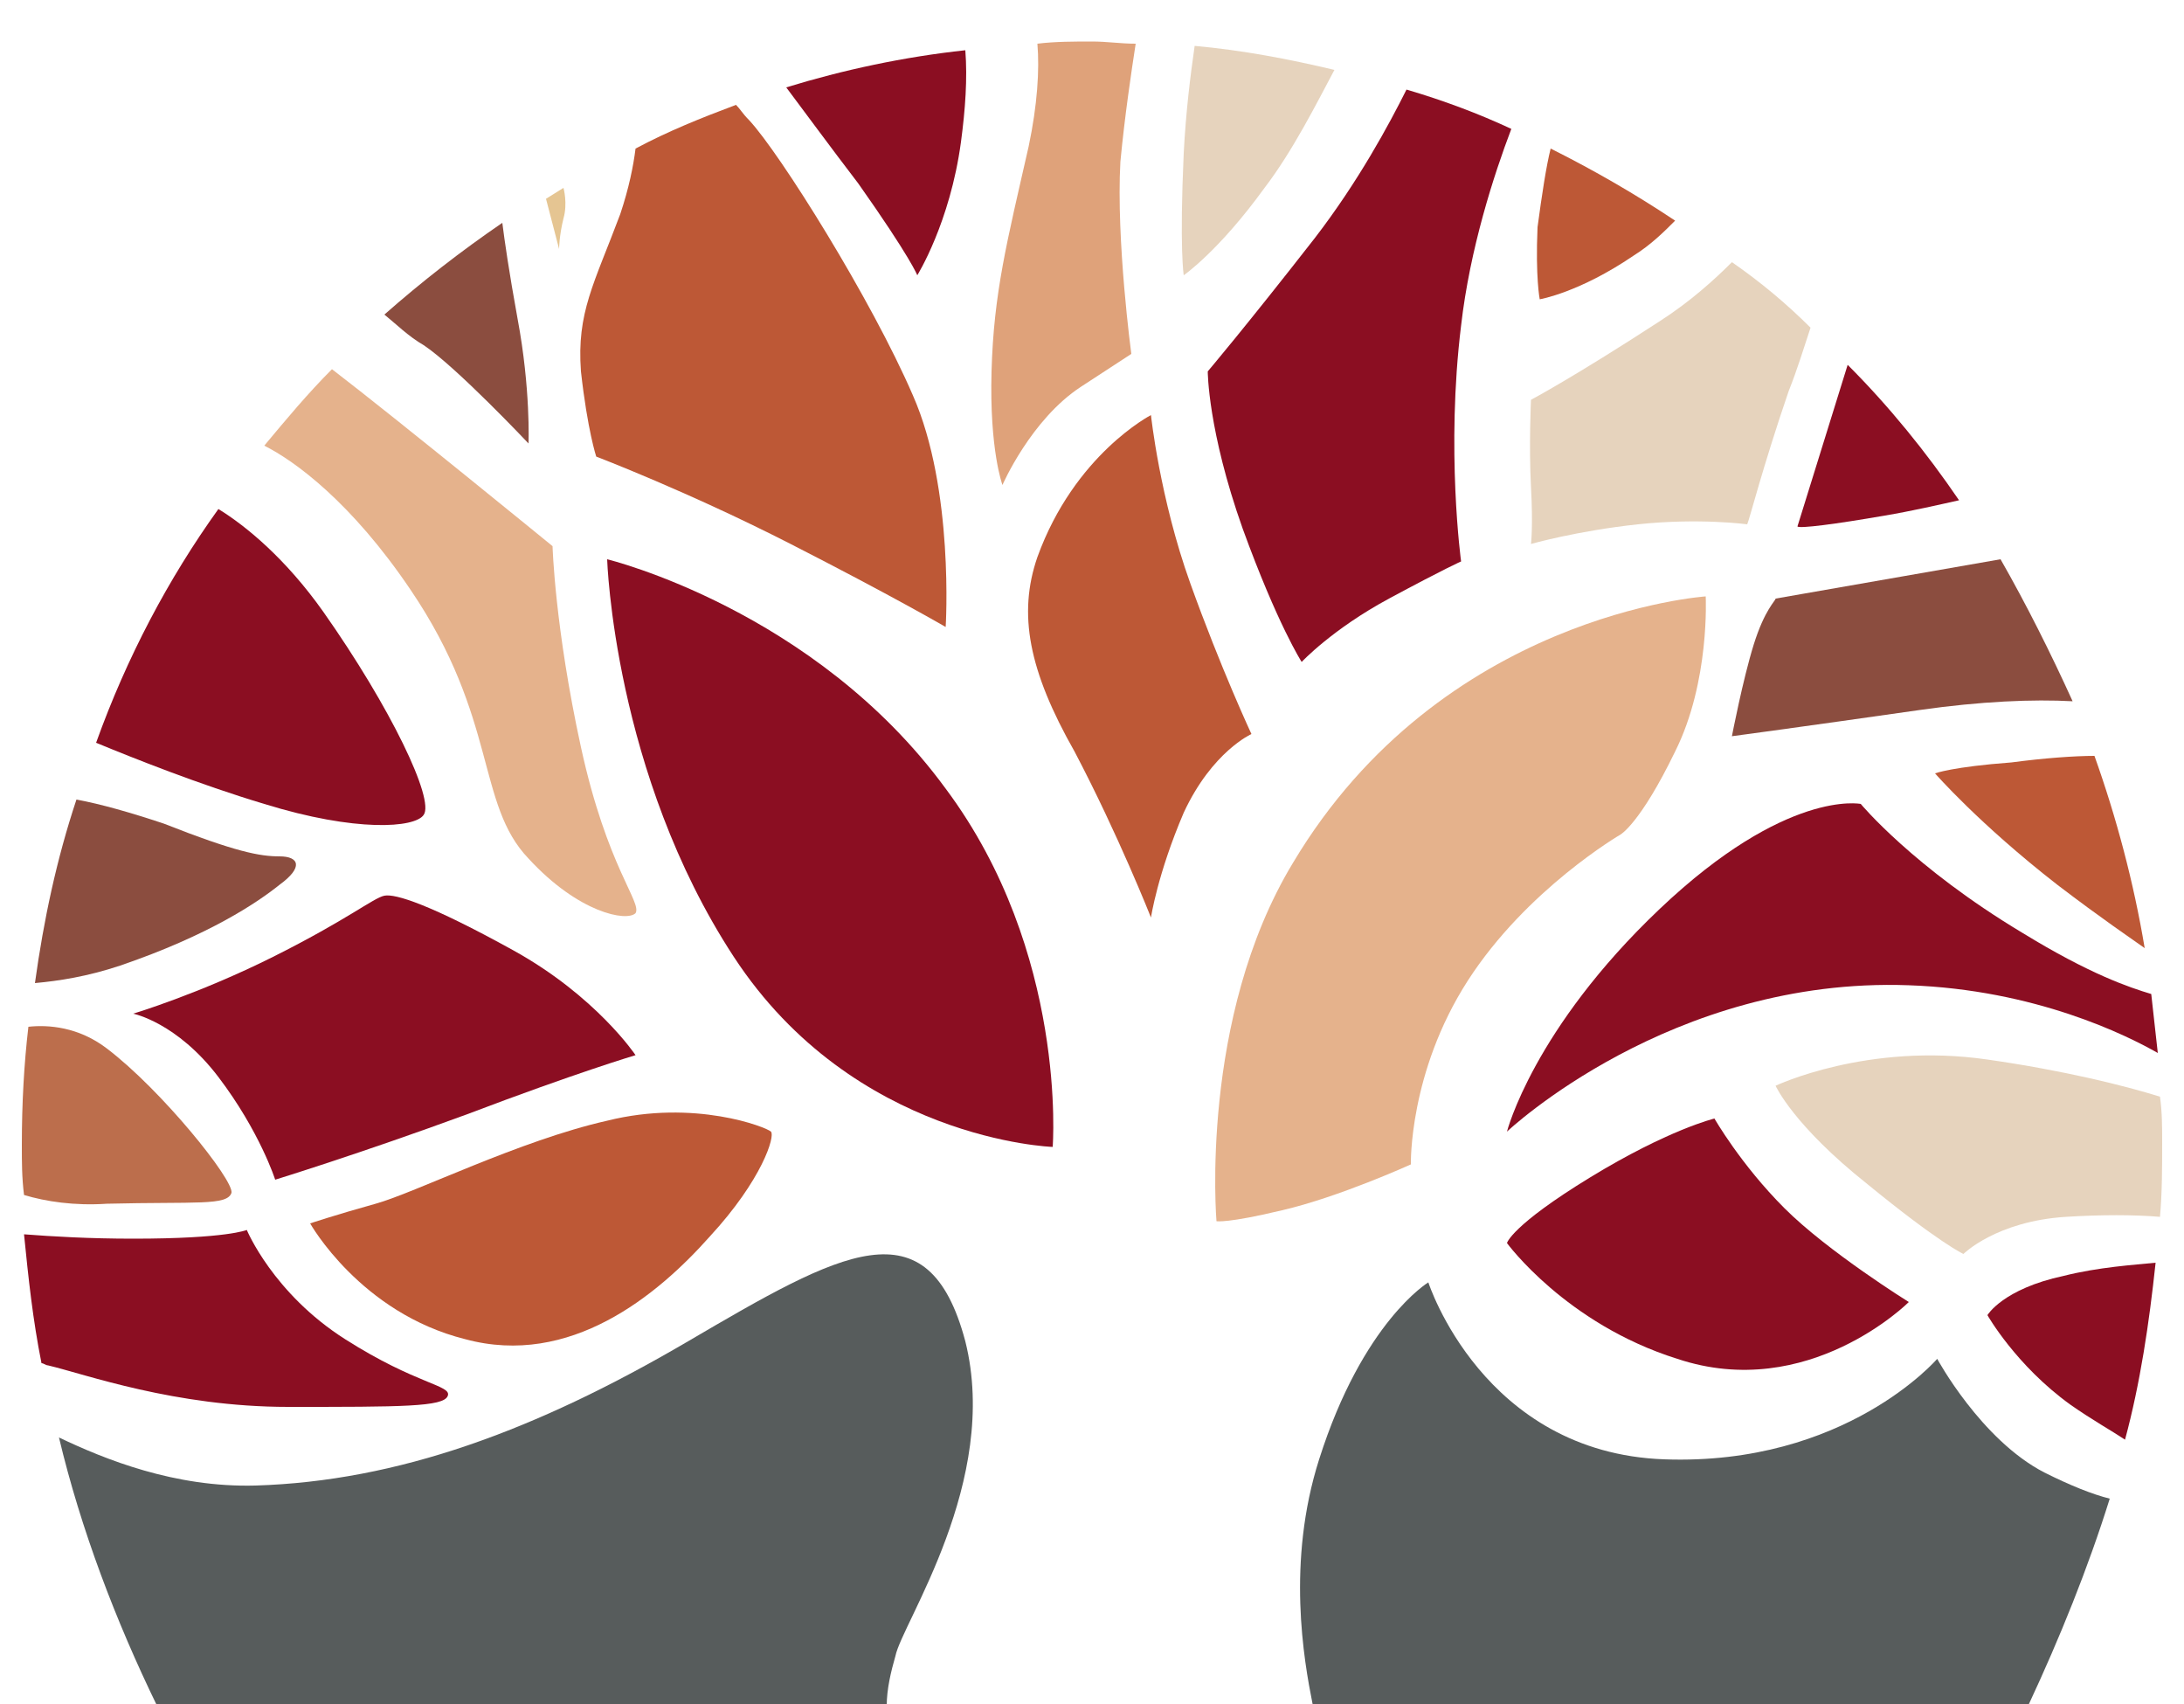
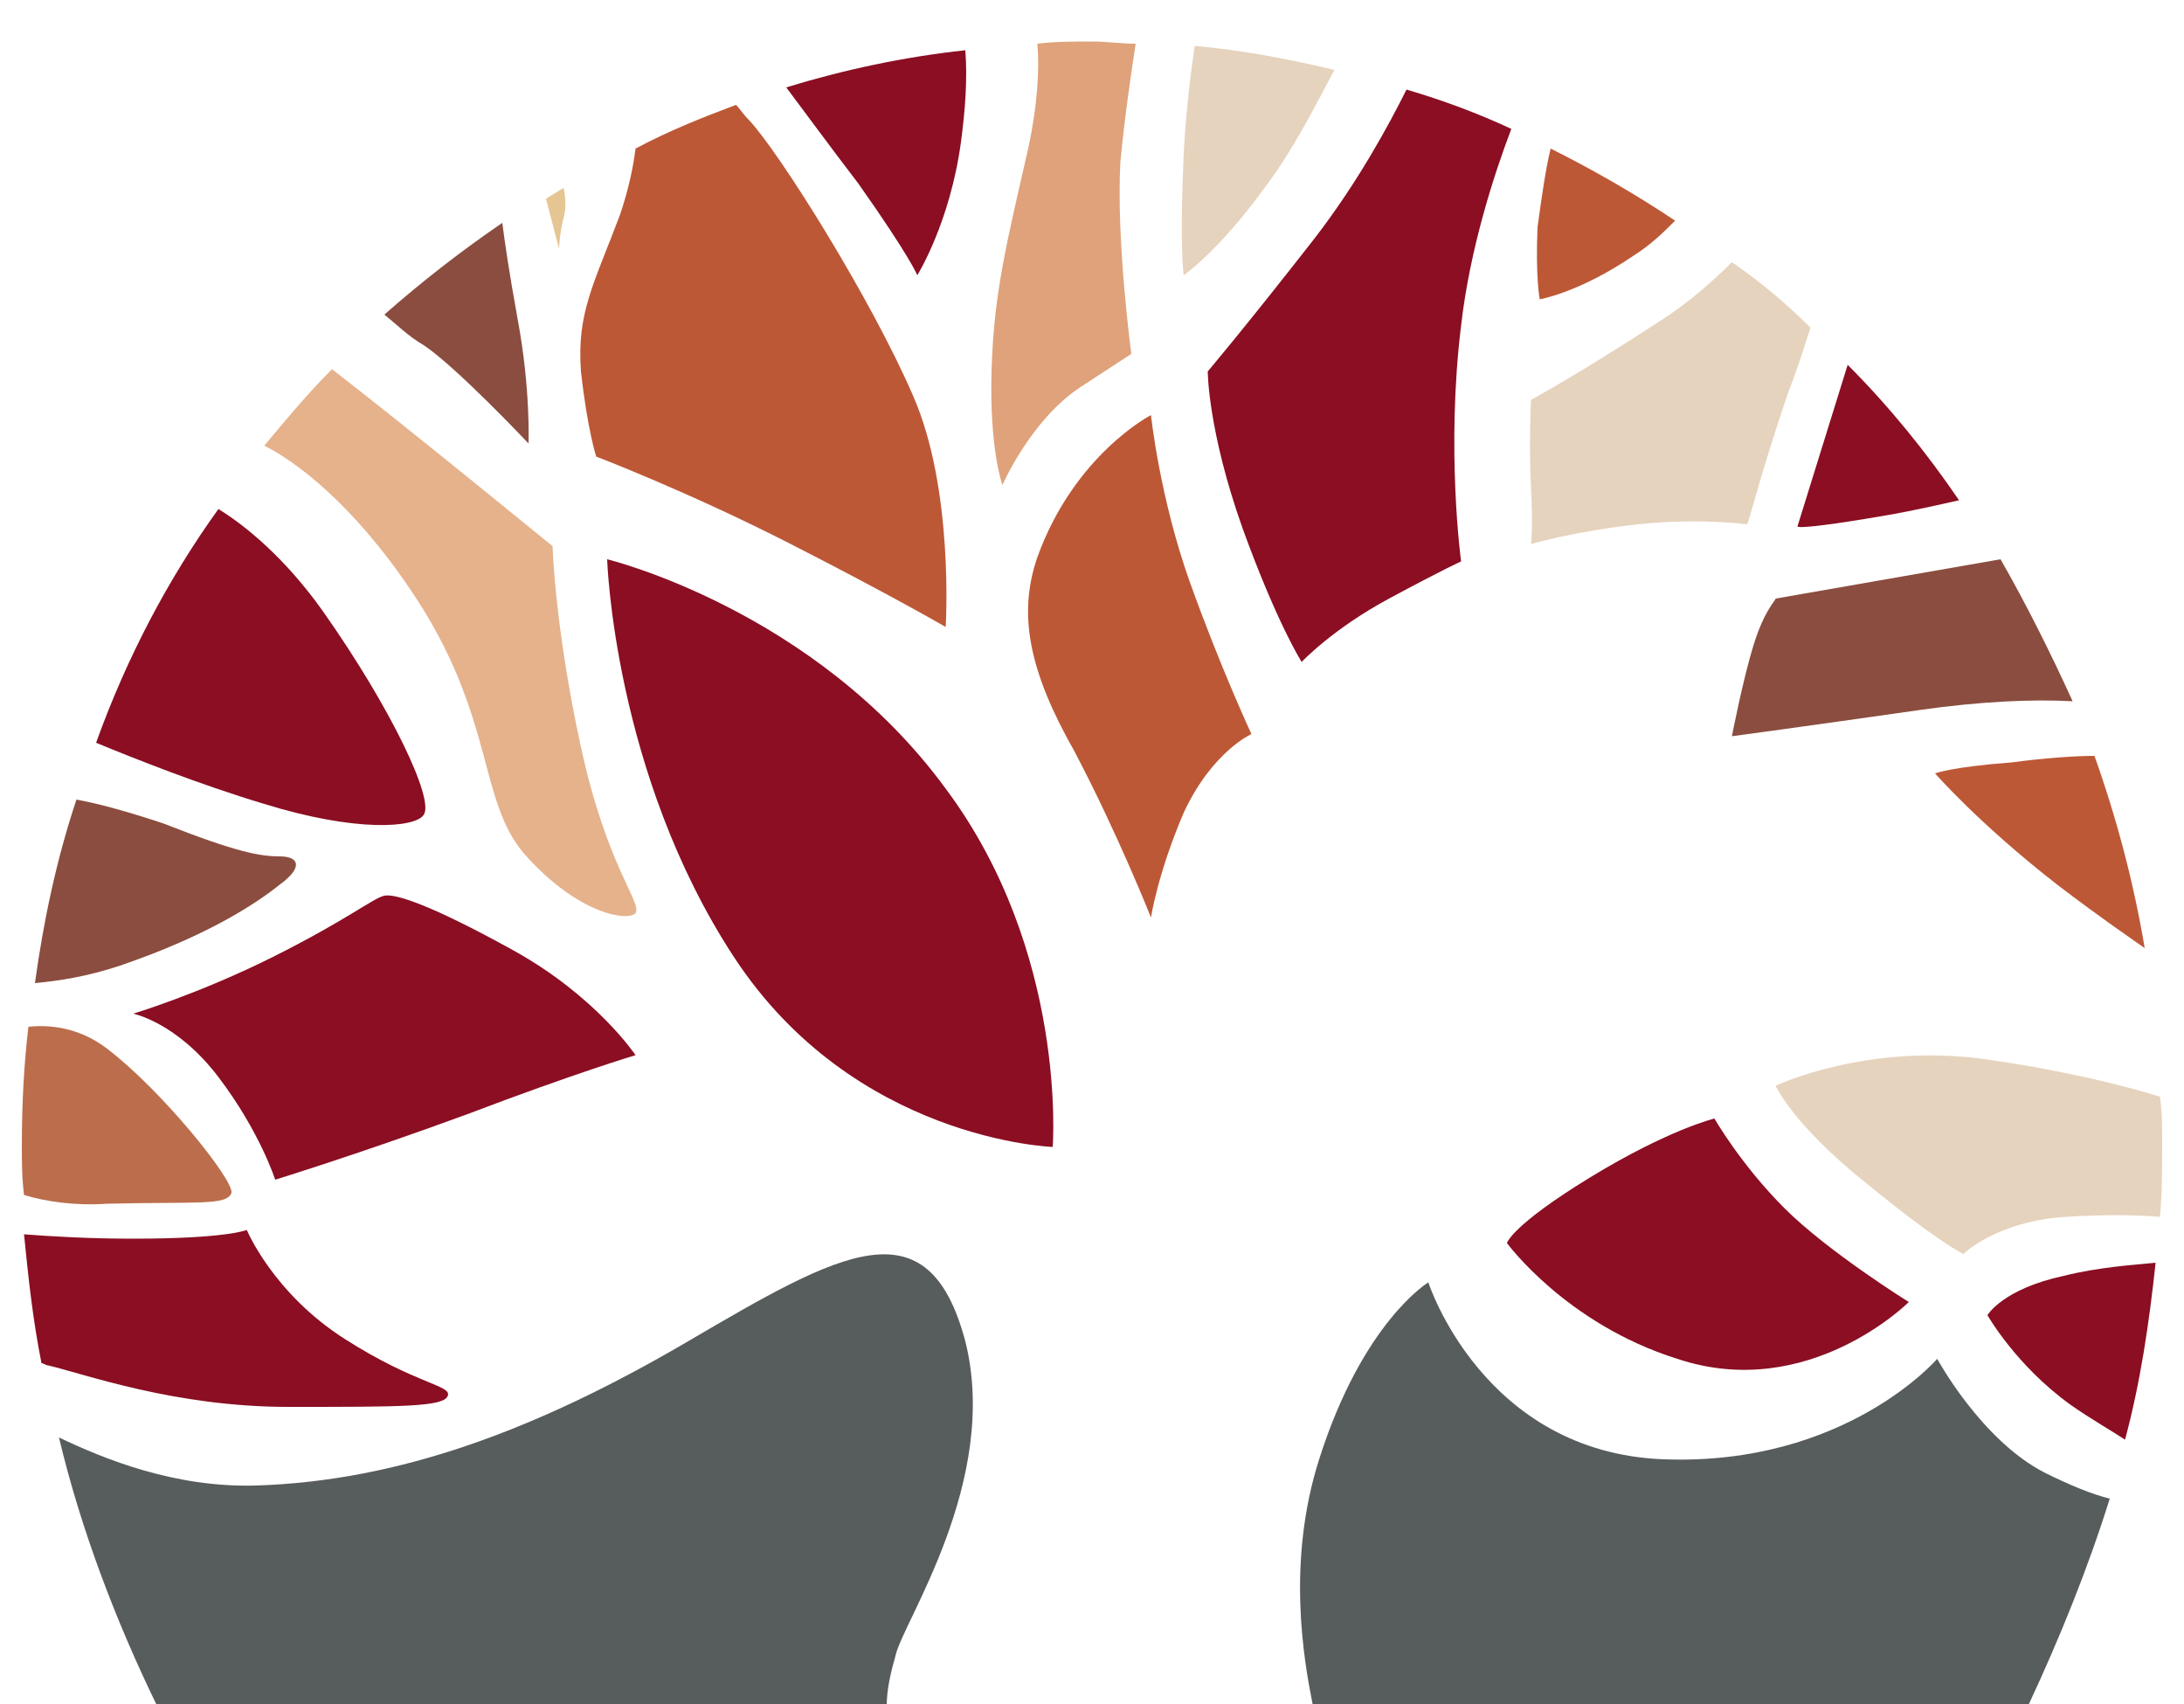
<svg xmlns="http://www.w3.org/2000/svg" version="1.1" id="Livello_1" x="0px" y="0px" viewBox="0 0 100 78" style="enable-background:new 0 0 100 78;" xml:space="preserve">
  <style type="text/css">
	.st0{fill:#575C5C;}
	.st1{fill:#8B0E22;}
	.st2{fill:#E6D3BD;}
	.st3{fill:#8B4D3F;}
	.st4{fill:#E5B28C;}
	.st5{fill:#BD5836;}
	.st6{fill:#DFA27A;}
	.st7{fill:#BC6E4C;}
	.st8{fill:#E5C592;}
</style>
  <g>
    <g>
      <g>
        <path class="st0" d="M41,75.8c0.3-1.5,4.8-8,3.2-14.4c-1.7-6.4-5.7-4.1-12.7,0S18.2,67.8,11.7,68c-3.7,0.1-6.9-1.2-9-2.2     c1,4.2,2.6,8.4,4.5,12.3h33.4C40.6,77.3,40.8,76.5,41,75.8z" />
        <path class="st0" d="M96.6,68.6c-0.8-0.2-1.8-0.6-3-1.2c-2.9-1.5-4.9-5.2-4.9-5.2s-4.2,4.9-12.5,4.6s-10.8-8.1-10.8-8.1     s-3,1.8-5,8.1c-1.5,4.7-0.7,9.2-0.3,11.2h32.8C94.3,75,95.6,71.8,96.6,68.6z" />
        <path class="st1" d="M81.7,55.3c-2-2-3.2-4.1-3.2-4.1s-2.1,0.5-5.7,2.7c-3.6,2.2-3.8,3-3.8,3s2.7,3.7,7.8,5.3     c6,2,10.6-2.6,10.6-2.6S83.7,57.3,81.7,55.3z" />
        <path class="st1" d="M94.5,58.4c-2.8,0.6-3.5,1.8-3.5,1.8s1.3,2.3,3.8,4.1c1,0.7,1.9,1.2,2.5,1.6c0.7-2.6,1.1-5.3,1.4-8.1     C97.7,57.9,96.1,58,94.5,58.4z" />
        <path class="st2" d="M81.3,49.7c0,0,0.8,1.8,4.2,4.5c3.3,2.7,4.4,3.2,4.4,3.2s1.5-1.5,4.7-1.7c1.6-0.1,3.1-0.1,4.3,0     c0.1-1.1,0.1-2.3,0.1-3.4c0-0.7,0-1.4-0.1-2.1c-1.6-0.5-4.4-1.2-7.9-1.7C85.5,47.7,81.3,49.7,81.3,49.7z" />
-         <path class="st1" d="M92.6,42.7c-5-3-7.4-5.9-7.4-5.9s-3.4-0.7-9.2,4.8S69,51.8,69,51.8s7.5-7.1,18.4-6.7     c5.8,0.2,10,2.3,11.4,3.1c-0.1-0.9-0.2-1.8-0.3-2.7C97.5,45.2,95.7,44.6,92.6,42.7z" />
        <path class="st3" d="M80.3,29.5c-0.5,1.6-1,4.2-1,4.2s3-0.4,8.6-1.2c2.8-0.4,5.2-0.5,7-0.4c-1-2.2-2.1-4.4-3.3-6.5l-10.3,1.8     C81.3,27.5,80.8,27.9,80.3,29.5z" />
-         <path class="st4" d="M59.2,39.5c-4.3,7.1-3.5,16.4-3.5,16.4s0.5,0.1,3-0.5c2.6-0.6,5.9-2.1,5.9-2.1s-0.1-4.2,2.6-8.4s7-6.7,7-6.7     s0.9-0.5,2.5-3.8c1.6-3.2,1.4-7.1,1.4-7.1S66,28.1,59.2,39.5z" />
        <path class="st1" d="M86.3,23.6c1.2-0.2,2.5-0.5,3.4-0.7c-1.5-2.2-3.2-4.3-5.1-6.2l-2.3,7.4C82.4,24.2,84,24,86.3,23.6z" />
        <path class="st2" d="M76,14.7c-4,2.6-5.9,3.6-5.9,3.6s-0.1,2.1,0,4c0.1,1.8,0,2.6,0,2.6s2.1-0.6,4.9-0.9s5,0,5,0     c0.1-0.2,0.7-2.6,1.9-6.1c0.4-1,0.7-2,1-2.9c-1.1-1.1-2.3-2.1-3.6-3C78.5,12.8,77.4,13.8,76,14.7z" />
        <path class="st5" d="M70.5,13.7c0,0,1.8-0.3,4.3-2c0.8-0.5,1.4-1.1,1.9-1.6C74.9,8.9,73,7.8,71,6.8c-0.2,0.8-0.4,2.1-0.6,3.6     C70.3,12.7,70.5,13.7,70.5,13.7z" />
        <path class="st1" d="M55.3,17c0,0,0,2.7,1.6,7.2c1.6,4.4,2.7,6.1,2.7,6.1s1.4-1.5,4-2.9s3.3-1.7,3.3-1.7s-0.7-5.1,0-10.8     c0.4-3.5,1.5-6.9,2.3-9c-1.5-0.7-3.1-1.3-4.8-1.8c-0.8,1.6-2.2,4.2-4.2,6.8C57,15,55.3,17,55.3,17z" />
        <path class="st5" d="M52.7,19c0,0-3.5,1.8-5.2,6.5c-0.9,2.6-0.4,5.2,1.7,8.9c2,3.8,3.5,7.6,3.5,7.6s0.3-2,1.5-4.8     c1.3-2.8,3.1-3.6,3.1-3.6s-1.4-3-2.8-6.9S52.7,19,52.7,19z" />
        <path class="st6" d="M47.1,6.7c-1,4.4-1.6,6.7-1.7,10.3s0.5,5.2,0.5,5.2s1.3-3,3.6-4.5c2.3-1.5,2.3-1.5,2.3-1.5s-0.7-5.2-0.5-8.8     C51.5,5.3,51.8,3.3,52,2c-0.7,0-1.3-0.1-2-0.1c-0.8,0-1.7,0-2.5,0.1C47.6,3.2,47.5,4.8,47.1,6.7z" />
        <path class="st2" d="M54.2,12.6c0,0,1.6-1.1,3.7-4c1.3-1.7,2.4-3.9,3.2-5.4c-2.1-0.5-4.2-0.9-6.4-1.1c-0.2,1.4-0.4,3-0.5,4.9     C54,11.4,54.2,12.6,54.2,12.6z" />
        <path class="st1" d="M42,12.6c0,0,1.5-2.4,2-6.1c0.2-1.5,0.3-2.9,0.2-4.2C41.4,2.6,38.6,3.2,36,4c0.9,1.2,2,2.7,3.3,4.4     C41.7,11.8,42,12.6,42,12.6z" />
        <path class="st5" d="M26.6,17c0.3,2.7,0.7,3.9,0.7,3.9s4.2,1.6,8.9,4s7.1,3.8,7.1,3.8s0.4-6.3-1.5-10.6     C39.9,13.7,35.7,7,34.3,5.5C34,5.2,33.9,5,33.7,4.8c-1.6,0.6-3.1,1.2-4.6,2c-0.1,0.8-0.3,1.8-0.7,3C27.2,13,26.4,14.3,26.6,17z" />
        <path class="st3" d="M24.2,20.3c0,0,0.1-2.5-0.5-5.7c-0.4-2.2-0.6-3.6-0.7-4.4c-1.9,1.3-3.7,2.7-5.4,4.2c0.5,0.4,1.1,1,1.8,1.4     C20.9,16.8,24.2,20.3,24.2,20.3z" />
        <path class="st5" d="M88.6,35.4c0,0,2,2.3,5.6,5.1c2.1,1.6,3.3,2.4,4,2.9c-0.5-3-1.3-6-2.3-8.8c-0.9,0-2.3,0.1-3.8,0.3     C89.4,35.1,88.6,35.4,88.6,35.4z" />
        <path class="st1" d="M27.8,25.6c0,0,0.3,9.8,5.8,18.2s14.6,8.7,14.6,8.7s0.7-8.9-4.9-16.4C37.3,27.9,27.8,25.6,27.8,25.6z" />
        <path class="st4" d="M18.8,27c4,5.9,3,9.8,5.4,12.3c2.3,2.5,4.5,2.9,4.9,2.5c0.3-0.5-1.3-2.1-2.5-7.6c-1.2-5.5-1.3-9.2-1.3-9.2     s-7.1-5.8-10.1-8.1c-1.1,1.1-2.1,2.3-3.1,3.5C13.5,21.1,16.1,23,18.8,27z" />
        <path class="st1" d="M19.4,37.3c0.5-0.7-1.5-4.9-4.6-9.3c-1.7-2.4-3.5-3.9-4.8-4.7C7.7,26.5,5.8,30.1,4.4,34     c1.7,0.7,4.7,1.9,7.7,2.8C16.3,38.1,19,37.9,19.4,37.3z" />
        <path class="st3" d="M12.8,40.5c1.1-0.8,0.9-1.3,0-1.3c-0.9,0-2-0.2-5.3-1.5c-1.5-0.5-2.9-0.9-4-1.1c-0.9,2.7-1.5,5.5-1.9,8.4     c1.1-0.1,2.4-0.3,3.9-0.8C9.6,42.8,11.8,41.3,12.8,40.5z" />
        <path class="st7" d="M10.6,54.6c0.1-0.6-3.2-4.7-5.7-6.6c-1.3-1-2.7-1.1-3.6-1C1.1,48.7,1,50.5,1,52.4c0,0.8,0,1.5,0.1,2.3     c1,0.3,2.3,0.5,3.8,0.4C9,55,10.4,55.2,10.6,54.6z" />
        <path class="st1" d="M23.5,43.5c-3.8-2.1-5.4-2.6-5.9-2.5c-0.5,0.1-1.7,1.1-5.1,2.8s-6.4,2.6-6.4,2.6s2,0.4,3.9,2.9     s2.6,4.7,2.6,4.7s3.9-1.2,8.8-3c5-1.9,7.7-2.7,7.7-2.7S27.3,45.6,23.5,43.5z" />
-         <path class="st5" d="M27.8,51.3c-4,0.9-8.8,3.3-10.6,3.8c-1.8,0.5-3,0.9-3,0.9s2.3,4.1,7.1,5.3c4.8,1.3,8.8-2,11.2-4.7     c2.4-2.6,3-4.6,2.8-4.8C35.1,51.6,31.8,50.3,27.8,51.3z" />
        <path class="st1" d="M13.2,64.4c5.2,0,7.1,0,7.3-0.5c0.2-0.5-1.4-0.5-4.7-2.6c-3.3-2.1-4.5-5-4.5-5s-0.9,0.4-5.2,0.4     c-2,0-3.7-0.1-5-0.2c0.2,2,0.4,3.9,0.8,5.9c0.1,0,0.2,0.1,0.3,0.1C3.9,62.9,8,64.4,13.2,64.4z" />
      </g>
      <path class="st8" d="M25,9.1l0.8-0.5c0,0,0.2,0.7,0,1.4c-0.2,0.8-0.2,1.4-0.2,1.4L25,9.1z" />
    </g>
  </g>
</svg>